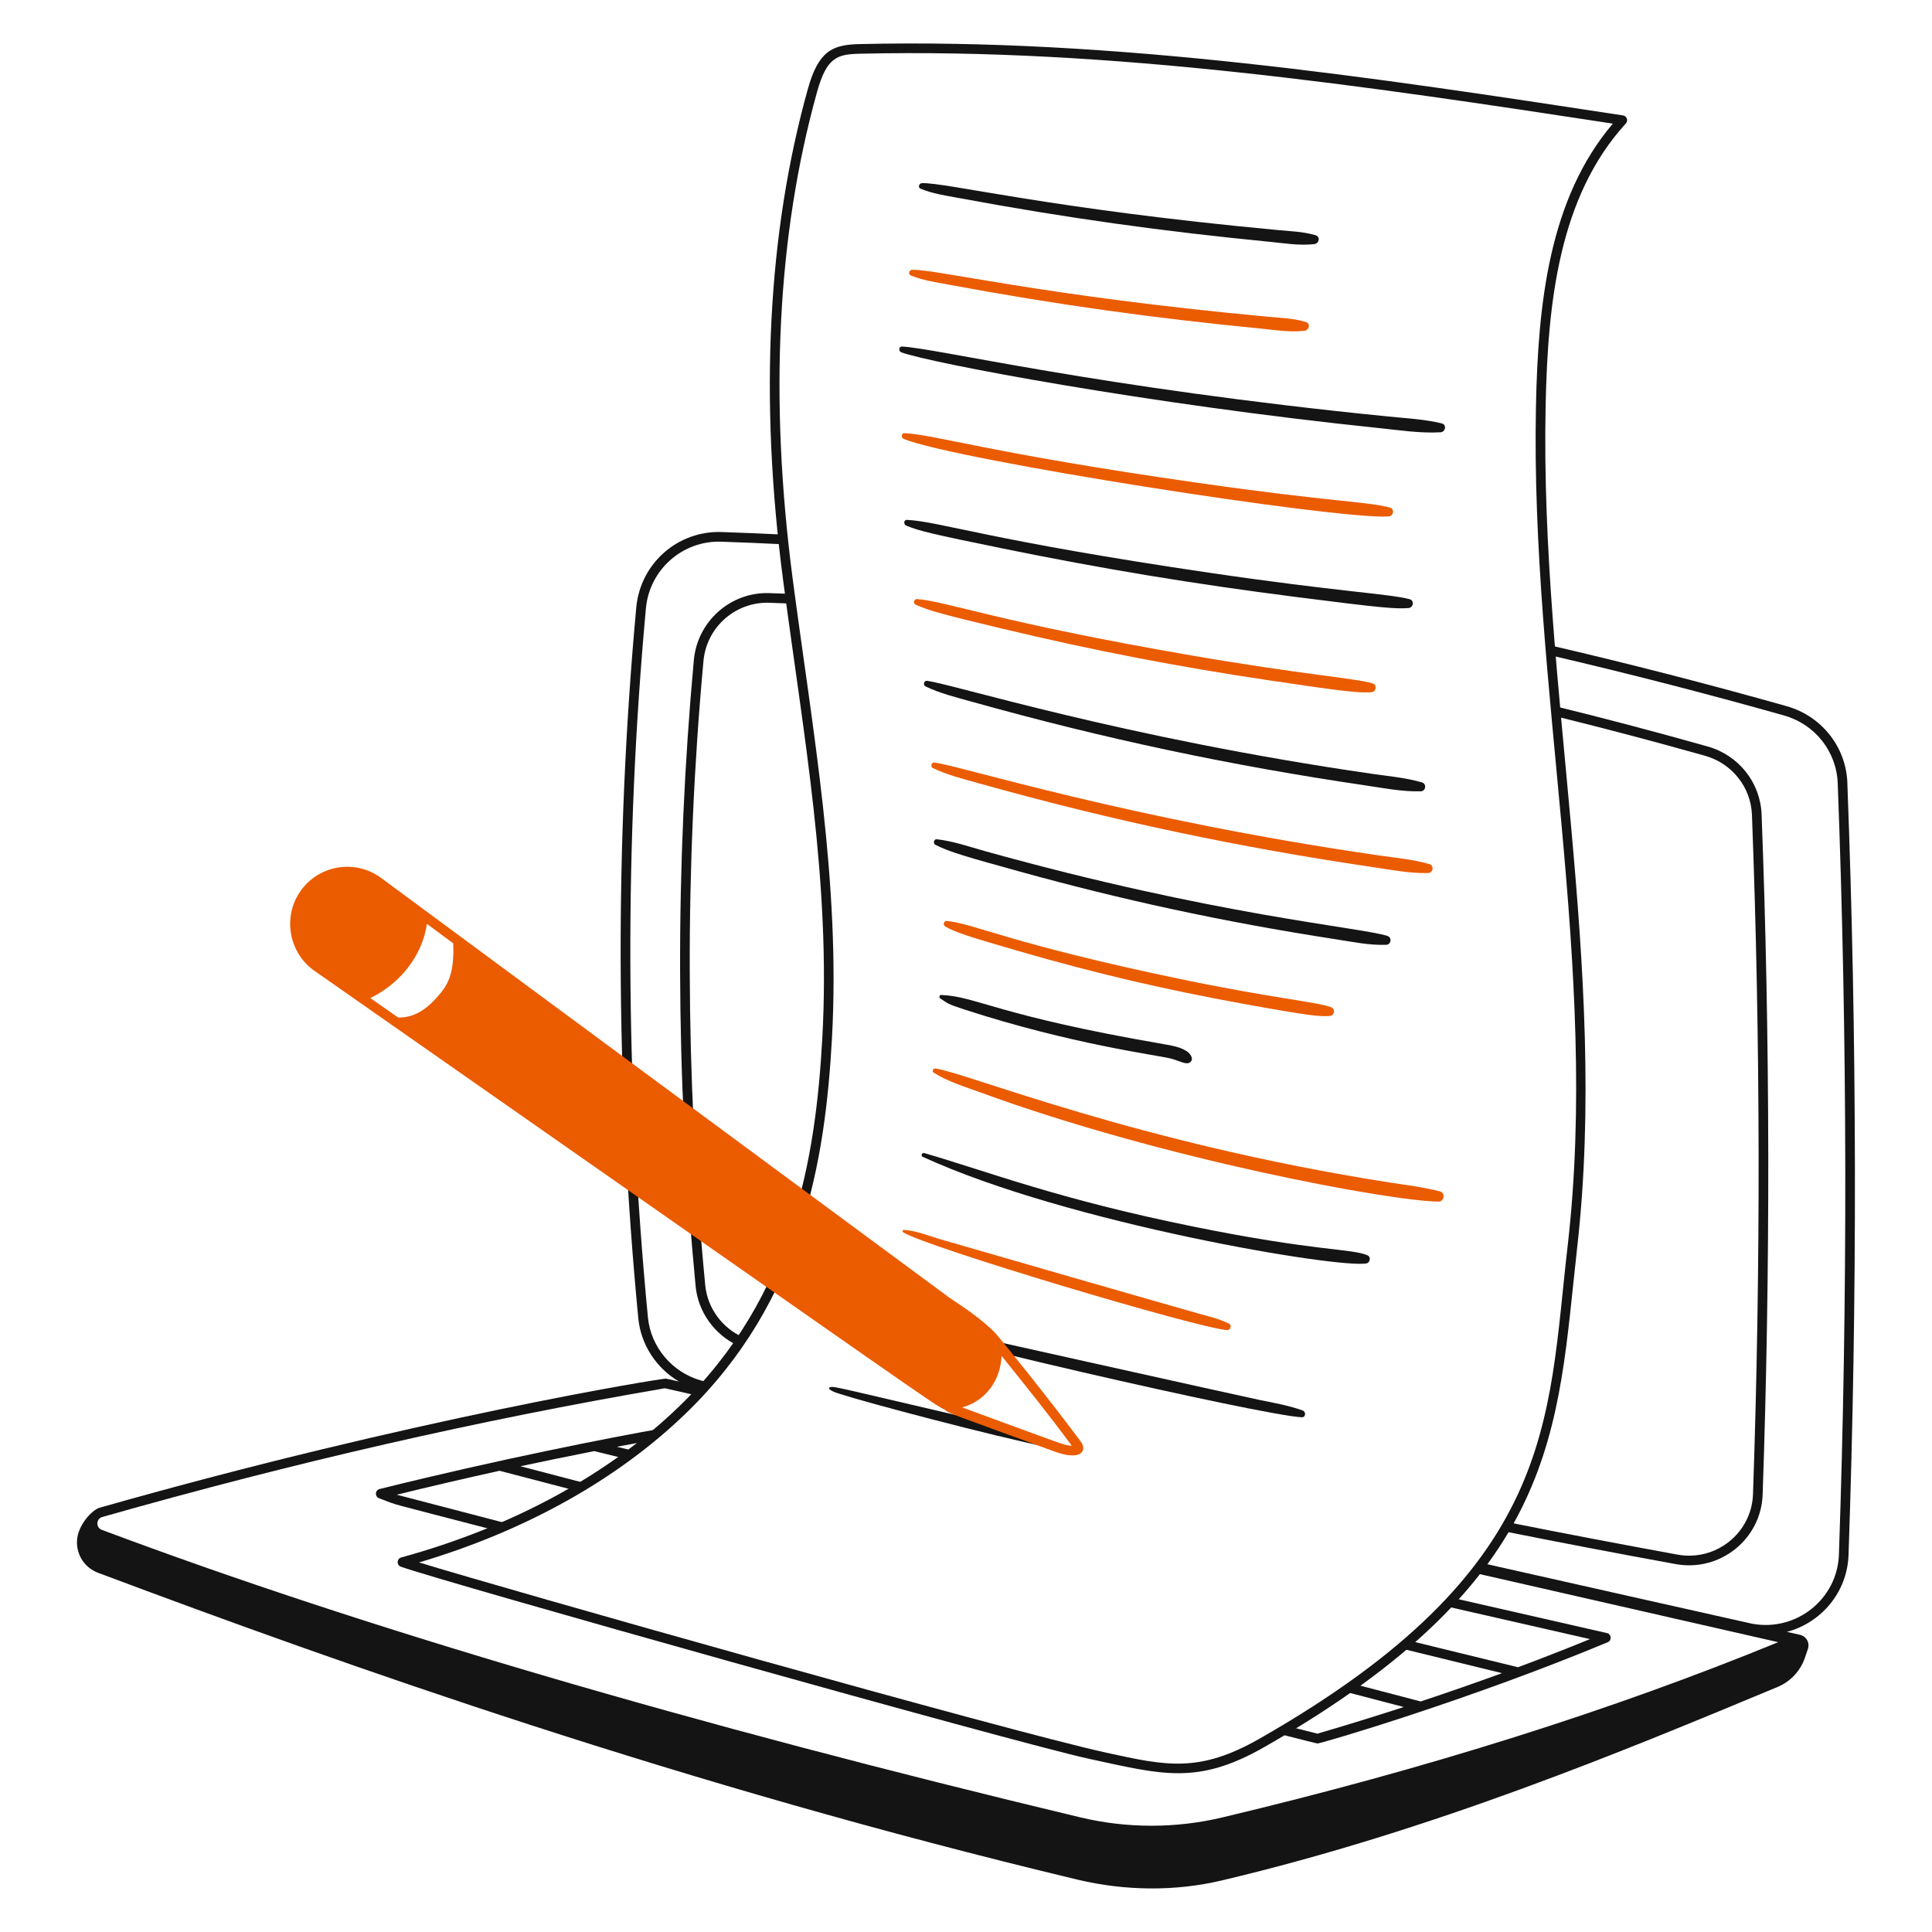
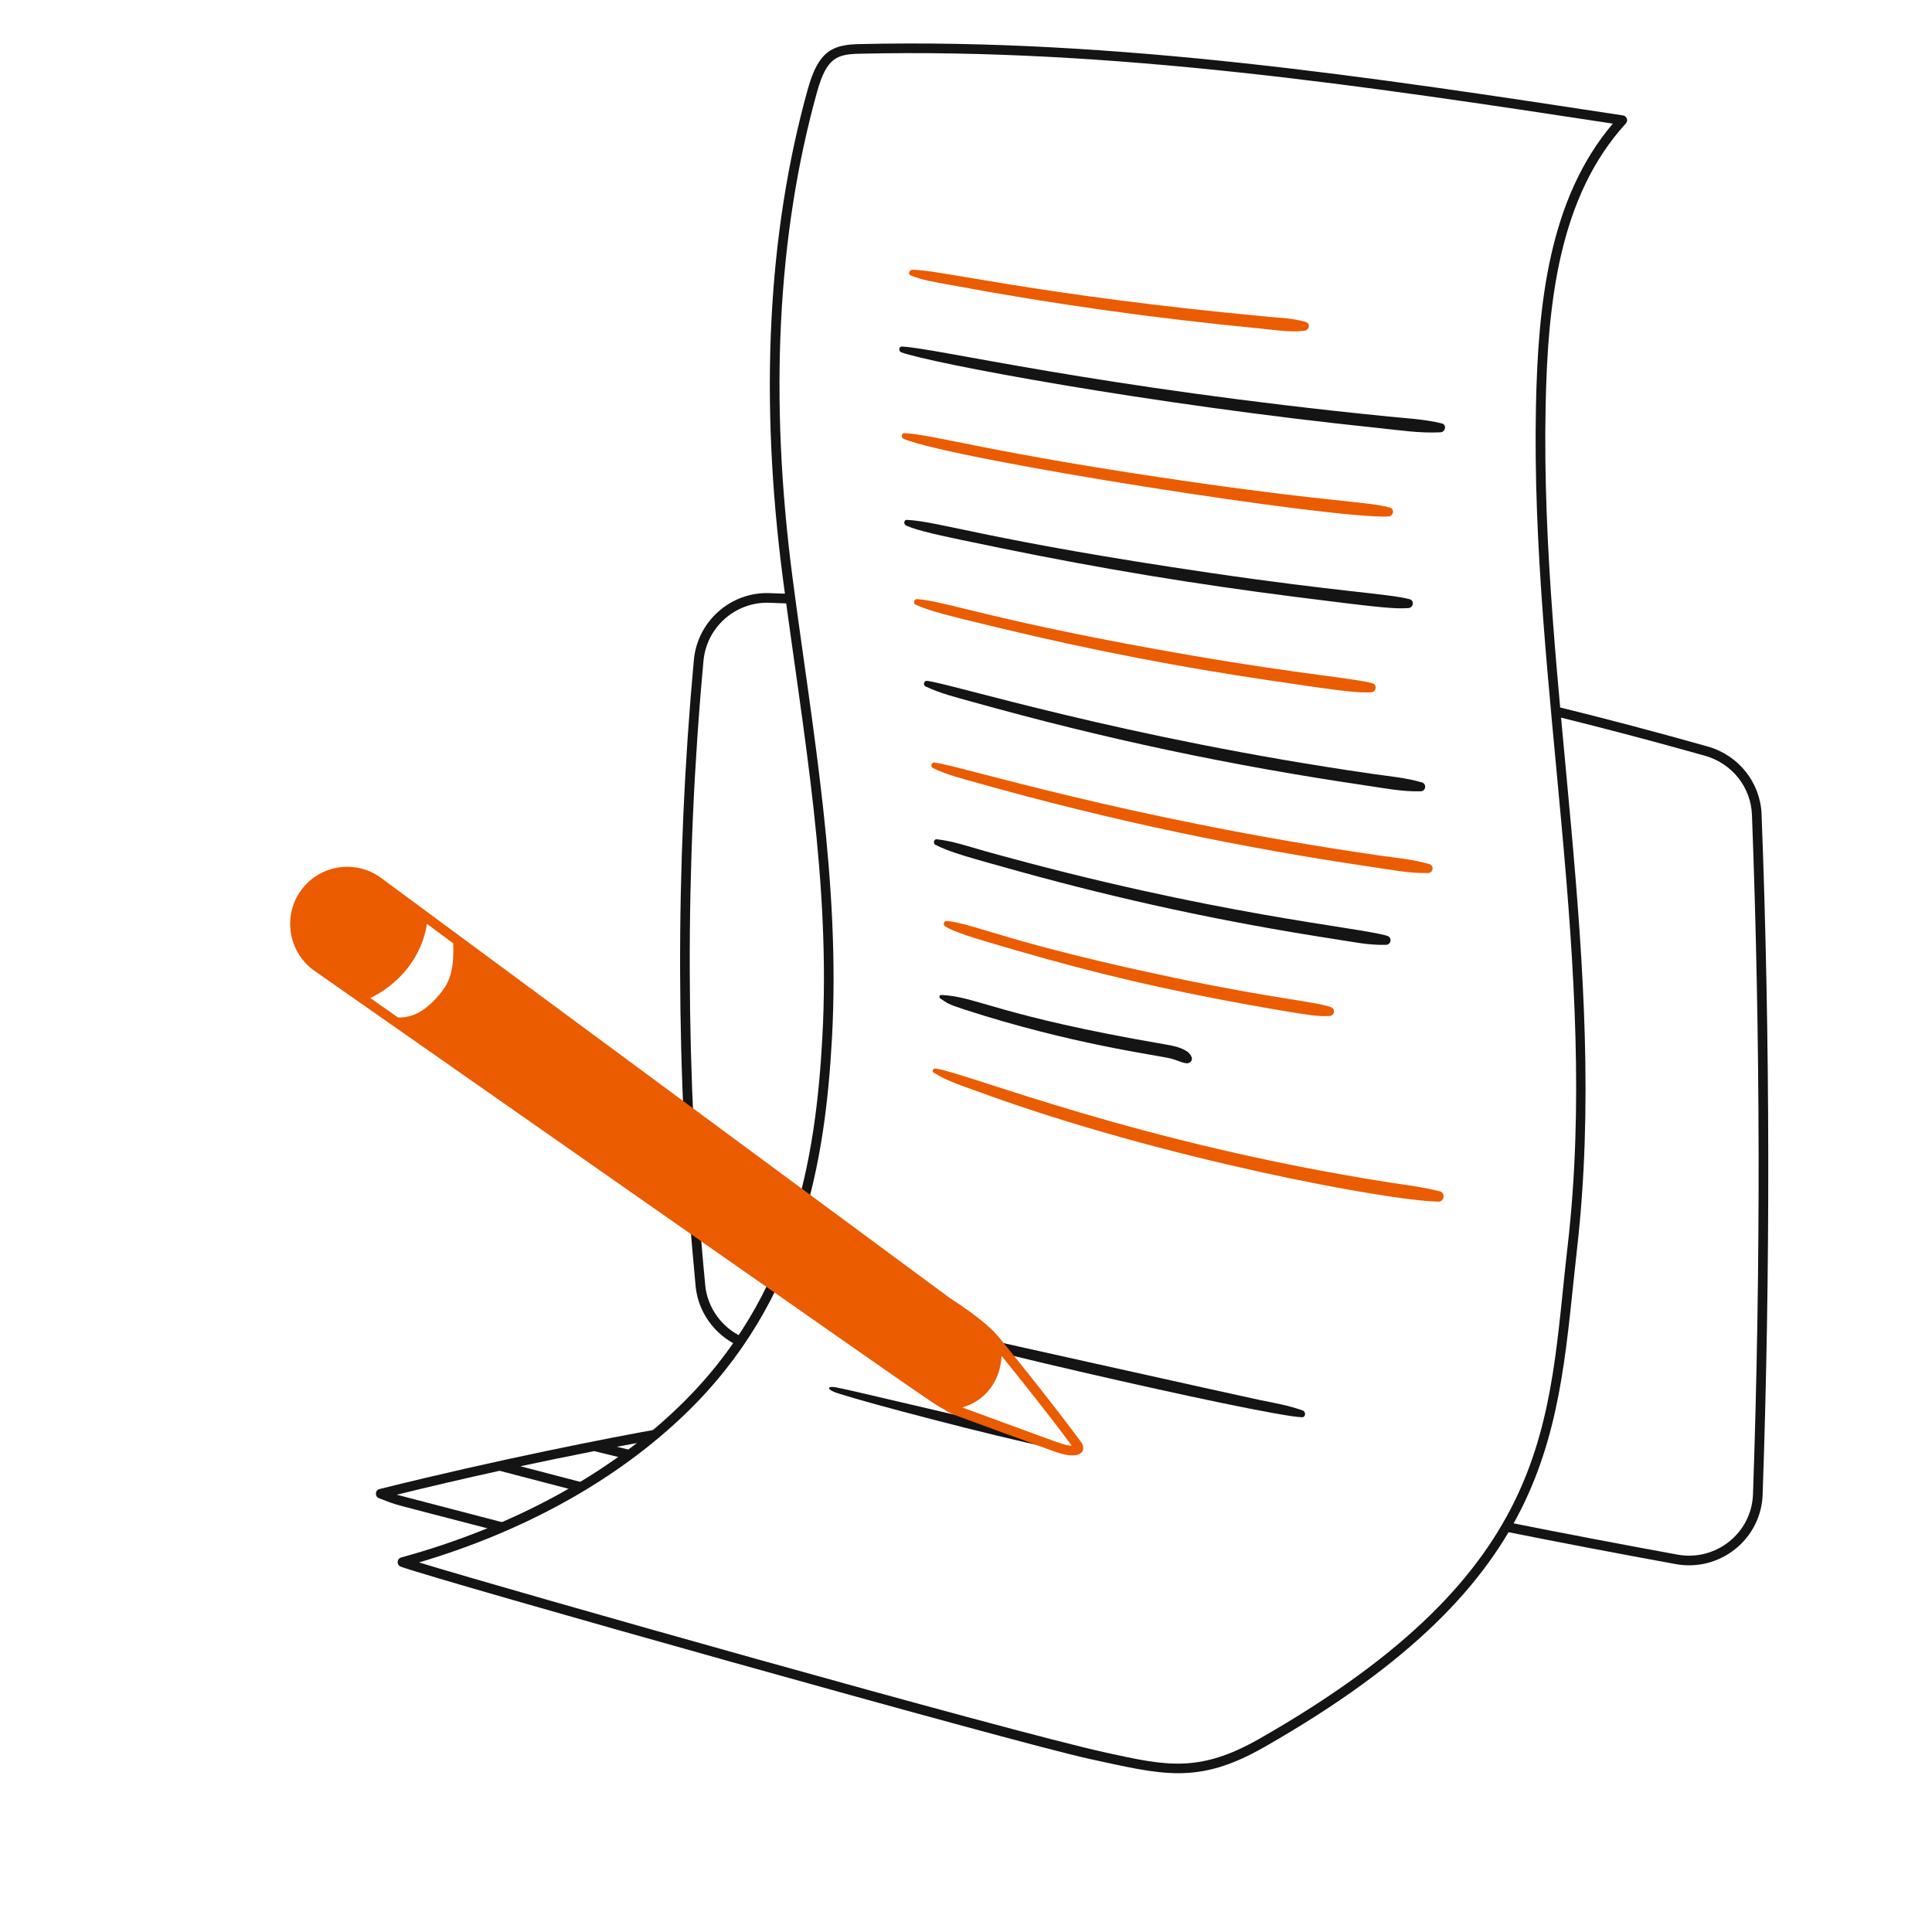
<svg xmlns="http://www.w3.org/2000/svg" width="100" height="100" viewBox="0 0 100 100" fill="none">
  <path d="M38.18 69.639C38.277 69.501 38.372 69.361 38.465 69.221C37.386 68.746 36.617 67.71 36.503 66.525C35.465 55.705 35.434 44.831 36.412 34.207C36.572 32.463 38.065 31.142 39.815 31.199C40.193 31.212 40.571 31.226 40.949 31.241L40.881 30.738C40.531 30.724 40.181 30.711 39.831 30.7C37.822 30.627 36.099 32.153 35.914 34.161C34.934 44.817 34.965 55.722 36.005 66.573C36.133 67.908 36.981 69.078 38.18 69.641V69.639Z" fill="#141414" />
  <path d="M91.181 42.16C91.118 40.507 89.996 39.091 88.389 38.638C85.748 37.893 83.12 37.199 80.507 36.557L80.555 37.084C83.108 37.713 85.674 38.392 88.253 39.119C89.651 39.514 90.627 40.743 90.681 42.179C91.122 53.797 91.14 65.627 90.735 77.342C90.665 79.353 88.812 80.829 86.823 80.466C83.905 79.933 81.003 79.379 78.119 78.805C78.032 78.957 77.943 79.109 77.85 79.261C80.793 79.849 83.754 80.414 86.733 80.957C89.022 81.375 91.154 79.674 91.234 77.359C91.64 65.632 91.622 53.789 91.18 42.16H91.181Z" fill="#141414" />
-   <path d="M95.62 40.52C95.55 38.657 94.286 37.062 92.475 36.551C88.365 35.392 84.283 34.342 80.233 33.402L80.276 33.925C84.267 34.854 88.29 35.89 92.339 37.032C93.94 37.484 95.058 38.893 95.12 40.539C95.621 53.73 95.642 67.164 95.182 80.466C95.101 82.773 92.976 84.46 90.7 84.046C90.581 84.024 80.765 81.817 76.721 80.905C76.59 81.076 76.456 81.246 76.321 81.414L92.038 84.999C83.473 88.516 73.791 91.569 63.245 94.075C60.849 94.644 58.315 94.641 55.916 94.067C35.796 89.251 18.754 84.243 5.265 79.183C4.951 79.065 4.97 78.612 5.292 78.52C15.235 75.692 24.762 73.511 34.414 71.856L36.063 72.231C36.272 72.011 36.475 71.788 36.672 71.564L36.262 71.447C34.778 71.023 33.683 69.713 33.536 68.186C32.358 55.898 32.323 43.55 33.433 31.483C33.617 29.479 35.337 27.969 37.331 28.038C38.404 28.073 39.481 28.119 40.562 28.173C40.543 28.005 40.525 27.837 40.508 27.669C39.45 27.617 38.397 27.573 37.348 27.538C35.067 27.461 33.143 29.175 32.934 31.437C31.821 43.535 31.856 55.914 33.038 68.234C33.17 69.606 33.978 70.824 35.145 71.508L34.476 71.357C34.339 71.326 21.452 73.403 5.154 78.04C4.771 78.148 4.019 78.942 3.986 79.751C3.955 80.498 4.387 81.15 5.088 81.412C17.919 86.225 35.272 92.379 55.748 97.284C58.261 97.886 60.851 97.897 63.238 97.332C74.172 94.746 84.062 90.626 92.009 87.316C92.676 87.037 93.193 86.484 93.425 85.797L93.577 85.35C93.687 85.027 93.487 84.68 93.15 84.614L92.49 84.465C94.25 83.998 95.612 82.436 95.68 80.484C96.141 67.168 96.12 53.722 95.618 40.519L95.62 40.52Z" fill="#141414" />
  <path d="M26.378 78.89C22.82 77.962 20.544 77.368 20.536 77.366C22.325 76.927 24.095 76.515 25.858 76.127L29.779 77.151C29.981 77.034 30.181 76.914 30.379 76.792L26.938 75.893C28.212 75.619 29.483 75.359 30.756 75.11L32.323 75.493C32.498 75.366 32.671 75.237 32.843 75.107L31.931 74.884C32.453 74.785 32.976 74.688 33.5 74.592C33.766 74.377 34.029 74.157 34.287 73.932C31.65 74.395 25.776 75.545 19.646 77.072C19.408 77.131 19.39 77.463 19.619 77.549C20.777 77.981 19.598 77.639 25.634 79.211C25.883 79.107 26.131 79 26.378 78.89Z" fill="#141414" />
-   <path d="M83.174 84.528L75.202 82.709C75.071 82.851 74.939 82.992 74.805 83.132L82.297 84.84C81.085 85.336 79.842 85.822 78.57 86.296L72.935 84.917C72.784 85.05 72.63 85.183 72.476 85.313L77.743 86.602C76.371 87.103 74.968 87.592 73.535 88.067L70.097 87.168C69.92 87.296 69.743 87.421 69.564 87.546L72.659 88.355C71.197 88.829 69.707 89.29 68.19 89.734C67.882 89.658 67.393 89.534 66.749 89.37C66.548 89.492 66.347 89.612 66.144 89.731C67.419 90.056 68.16 90.242 68.195 90.242C68.388 90.242 76.016 88.002 83.216 85.001C83.439 84.909 83.412 84.581 83.175 84.526L83.174 84.528Z" fill="#141414" />
  <path d="M56.342 91.029C52.61 90.222 22.76 81.826 20.746 81.091C20.518 81.008 20.531 80.68 20.765 80.615C26.52 79.034 31.494 76.332 35.148 72.8C41.069 67.079 42.219 59.947 42.563 53.727C43.009 45.65 41.59 38.09 40.53 30.001C39.3 20.614 39.731 12.073 41.812 4.613C42.363 2.636 43.081 2.314 44.479 2.282C57.773 1.971 71.11 4.006 84.007 5.974C84.205 6.004 84.289 6.242 84.154 6.39C80.689 10.18 80.11 15.665 80.001 21.028C79.704 35.542 83.274 50.032 81.635 64.568C80.569 74.032 80.834 81.648 65.43 90.434C61.977 92.403 60.164 91.858 56.342 91.03L56.342 91.029ZM21.691 80.871C26.154 82.243 52.078 89.582 57.271 90.721C60.363 91.398 62.066 91.776 65.183 89.999C80.601 81.206 80.082 73.65 81.139 64.51C82.807 50.057 79.204 35.549 79.501 21.017C79.61 15.716 80.175 10.291 83.48 6.399C70.745 4.456 57.588 2.476 44.491 2.781C43.333 2.809 42.791 2.968 42.294 4.747C40.231 12.141 39.804 20.616 41.026 29.936C42.057 37.799 43.509 45.671 43.062 53.754C42.713 60.072 41.541 67.318 35.496 73.159C31.951 76.585 27.191 79.242 21.691 80.871Z" fill="#141414" />
  <path d="M48.923 47.953C49.472 48.271 50.188 48.491 52.675 49.213C56.757 50.4 60.407 51.243 64.334 51.954C67.86 52.593 68.285 52.62 68.818 52.587C69.086 52.571 69.131 52.217 68.881 52.127C68.11 51.85 65.838 51.664 61.075 50.672C52.233 48.83 50.423 47.799 48.999 47.669C48.844 47.655 48.799 47.881 48.923 47.953Z" fill="#EB5B00" />
  <path d="M46.653 18.237C48.118 18.781 59.346 20.911 71.378 22.157C72.432 22.266 73.503 22.434 74.563 22.375C74.817 22.361 74.894 21.98 74.626 21.915C73.724 21.697 72.789 21.651 71.868 21.559C56.704 20.045 48.441 18.013 46.693 17.938C46.512 17.93 46.5 18.181 46.653 18.237Z" fill="#141414" />
  <path d="M47.13 14.25C47.73 14.505 48.396 14.601 49.035 14.72C54.759 15.787 59.784 16.472 65.184 16.999C65.951 17.074 66.746 17.211 67.516 17.121C67.766 17.092 67.849 16.741 67.578 16.661C66.943 16.474 66.269 16.454 65.613 16.393C53.797 15.294 48.488 13.929 47.207 13.966C47.069 13.97 46.982 14.187 47.13 14.25Z" fill="#EB5B00" />
-   <path d="M47.641 9.763C48.242 10.018 48.907 10.115 49.546 10.234C55.27 11.3 60.296 11.986 65.695 12.513C66.463 12.588 67.257 12.724 68.027 12.635C68.277 12.606 68.36 12.254 68.09 12.174C67.454 11.987 66.781 11.967 66.124 11.906C54.308 10.807 49 9.443 47.718 9.479C47.581 9.483 47.493 9.7 47.641 9.763Z" fill="#141414" />
  <path d="M46.781 22.721C49.454 23.812 69.186 26.905 71.872 26.731C72.127 26.715 72.201 26.341 71.935 26.27C70.737 25.952 68.971 25.987 62.017 24.994C51.291 23.464 48.337 22.483 46.821 22.422C46.636 22.415 46.633 22.662 46.781 22.721Z" fill="#EB5B00" />
  <path d="M46.91 27.208C47.589 27.485 48.233 27.64 51.899 28.389C57.1 29.451 61.786 30.223 67.052 30.896C71.766 31.5 72.214 31.512 72.898 31.474C73.154 31.459 73.226 31.084 72.961 31.014C71.873 30.728 69.274 30.628 62.656 29.654C51.157 27.964 48.691 27 46.95 26.909C46.765 26.898 46.763 27.148 46.91 27.208Z" fill="#141414" />
  <path d="M47.385 31.292C48.071 31.615 48.979 31.843 51.827 32.527C56.657 33.685 61.006 34.517 65.712 35.218C69.817 35.83 70.328 35.865 70.975 35.83C71.235 35.815 71.297 35.447 71.037 35.369C70.151 35.106 67.398 34.913 61.692 33.93C51.68 32.205 48.989 31.119 47.462 31.008C47.314 30.998 47.249 31.228 47.385 31.292H47.385Z" fill="#EB5B00" />
  <path d="M47.897 35.524C48.649 35.888 49.482 36.092 50.285 36.316C57.215 38.258 63.741 39.631 70.687 40.654C71.627 40.793 72.584 40.985 73.537 40.958C73.801 40.951 73.857 40.574 73.6 40.498C72.769 40.253 71.895 40.18 71.04 40.056C58.028 38.178 49.273 35.389 47.974 35.239C47.825 35.222 47.766 35.46 47.897 35.524Z" fill="#141414" />
  <path d="M48.282 39.752C49.034 40.116 49.867 40.32 50.669 40.545C57.6 42.487 64.125 43.86 71.072 44.883C72.012 45.021 72.969 45.213 73.922 45.187C74.185 45.179 74.241 44.802 73.984 44.726C73.153 44.481 72.279 44.408 71.424 44.285C58.413 42.407 49.657 39.617 48.359 39.468C48.209 39.451 48.15 39.688 48.282 39.752Z" fill="#EB5B00" />
  <path d="M48.412 43.724C49.135 44.101 50.136 44.379 52.805 45.118C57.958 46.543 63.156 47.694 69.155 48.619C70.008 48.75 70.879 48.935 71.745 48.903C72.01 48.893 72.062 48.523 71.808 48.442C70.383 47.989 62.929 47.39 50.979 44.053C50.162 43.825 49.334 43.534 48.489 43.44C48.337 43.423 48.284 43.657 48.412 43.724Z" fill="#141414" />
  <path d="M48.669 51.68C49.057 51.934 49.027 51.963 49.912 52.25C55.486 54.061 59.853 54.603 60.587 54.787C61.04 54.9 61.397 55.139 61.597 54.984C61.83 54.805 61.589 54.513 61.412 54.402C61.068 54.186 60.647 54.115 60.254 54.048C51.59 52.559 50.547 51.571 48.718 51.5C48.618 51.496 48.593 51.631 48.669 51.68Z" fill="#141414" />
  <path d="M48.337 55.526C49.072 55.99 49.968 56.258 50.782 56.556C60.097 59.968 71.87 62.159 74.456 62.195C74.759 62.199 74.823 61.743 74.528 61.666C73.666 61.442 72.788 61.34 71.909 61.203C58.81 59.151 50.106 55.557 48.429 55.306C48.3 55.287 48.214 55.448 48.337 55.526Z" fill="#EB5B00" />
-   <path d="M47.756 59.875C55.24 63.319 69.369 65.682 70.736 65.391C70.915 65.353 70.966 65.058 70.79 64.979C69.981 64.617 68.141 64.783 61.752 63.485C54.733 62.06 51.154 60.643 47.837 59.682C47.725 59.649 47.645 59.824 47.756 59.875Z" fill="#141414" />
  <path d="M52.798 74.019C42.994 71.737 43.265 71.76 42.977 71.796C42.911 71.804 42.892 71.876 42.944 71.915C43.141 72.067 43.408 72.124 43.643 72.201C44.787 72.576 51.246 74.296 54.308 74.924L52.798 74.019V74.019Z" fill="#141414" />
  <path d="M44.828 68.104C46.565 68.959 65.374 73.273 67.379 73.357C67.591 73.366 67.606 73.071 67.426 73.006C66.716 72.749 65.959 72.616 65.22 72.467C64.477 72.317 48.124 68.675 47.288 68.478C46.503 68.293 45.667 68.024 44.861 67.984C44.798 67.981 44.771 68.076 44.828 68.104Z" fill="#141414" />
-   <path d="M46.745 63.78C47.839 64.513 62.063 68.767 63.522 68.845C63.695 68.854 63.77 68.59 63.612 68.512C63.124 68.271 62.583 68.136 62.06 67.996C61.509 67.849 49.23 64.312 48.626 64.131C48.041 63.956 47.389 63.689 46.777 63.66C46.709 63.657 46.695 63.747 46.745 63.78Z" fill="#EB5B00" />
  <path d="M55.947 74.627C54.555 72.733 51.79 69.287 51.509 68.994C50.807 68.26 49.709 67.546 49.171 67.191L19.733 45.447C18.374 44.441 16.454 44.774 15.514 46.18C14.625 47.509 14.968 49.335 16.278 50.251C48.854 73.023 48.275 72.665 48.903 72.965C49.166 73.185 49.029 73.097 54.458 75.085C54.761 75.197 55.127 75.331 55.512 75.331C56.087 75.331 56.19 74.957 55.947 74.627ZM19.168 51.66C20.674 50.93 21.847 49.512 22.098 47.819L23.458 48.826C23.518 50.21 23.254 50.84 22.842 51.355C22.092 52.288 21.423 52.677 20.608 52.668L19.168 51.66ZM49.804 72.848C51.053 72.496 51.779 71.428 51.843 70.18C53.064 71.699 54.322 73.266 55.476 74.831C55.09 74.819 55.225 74.834 49.804 72.848Z" fill="#EB5B00" />
</svg>